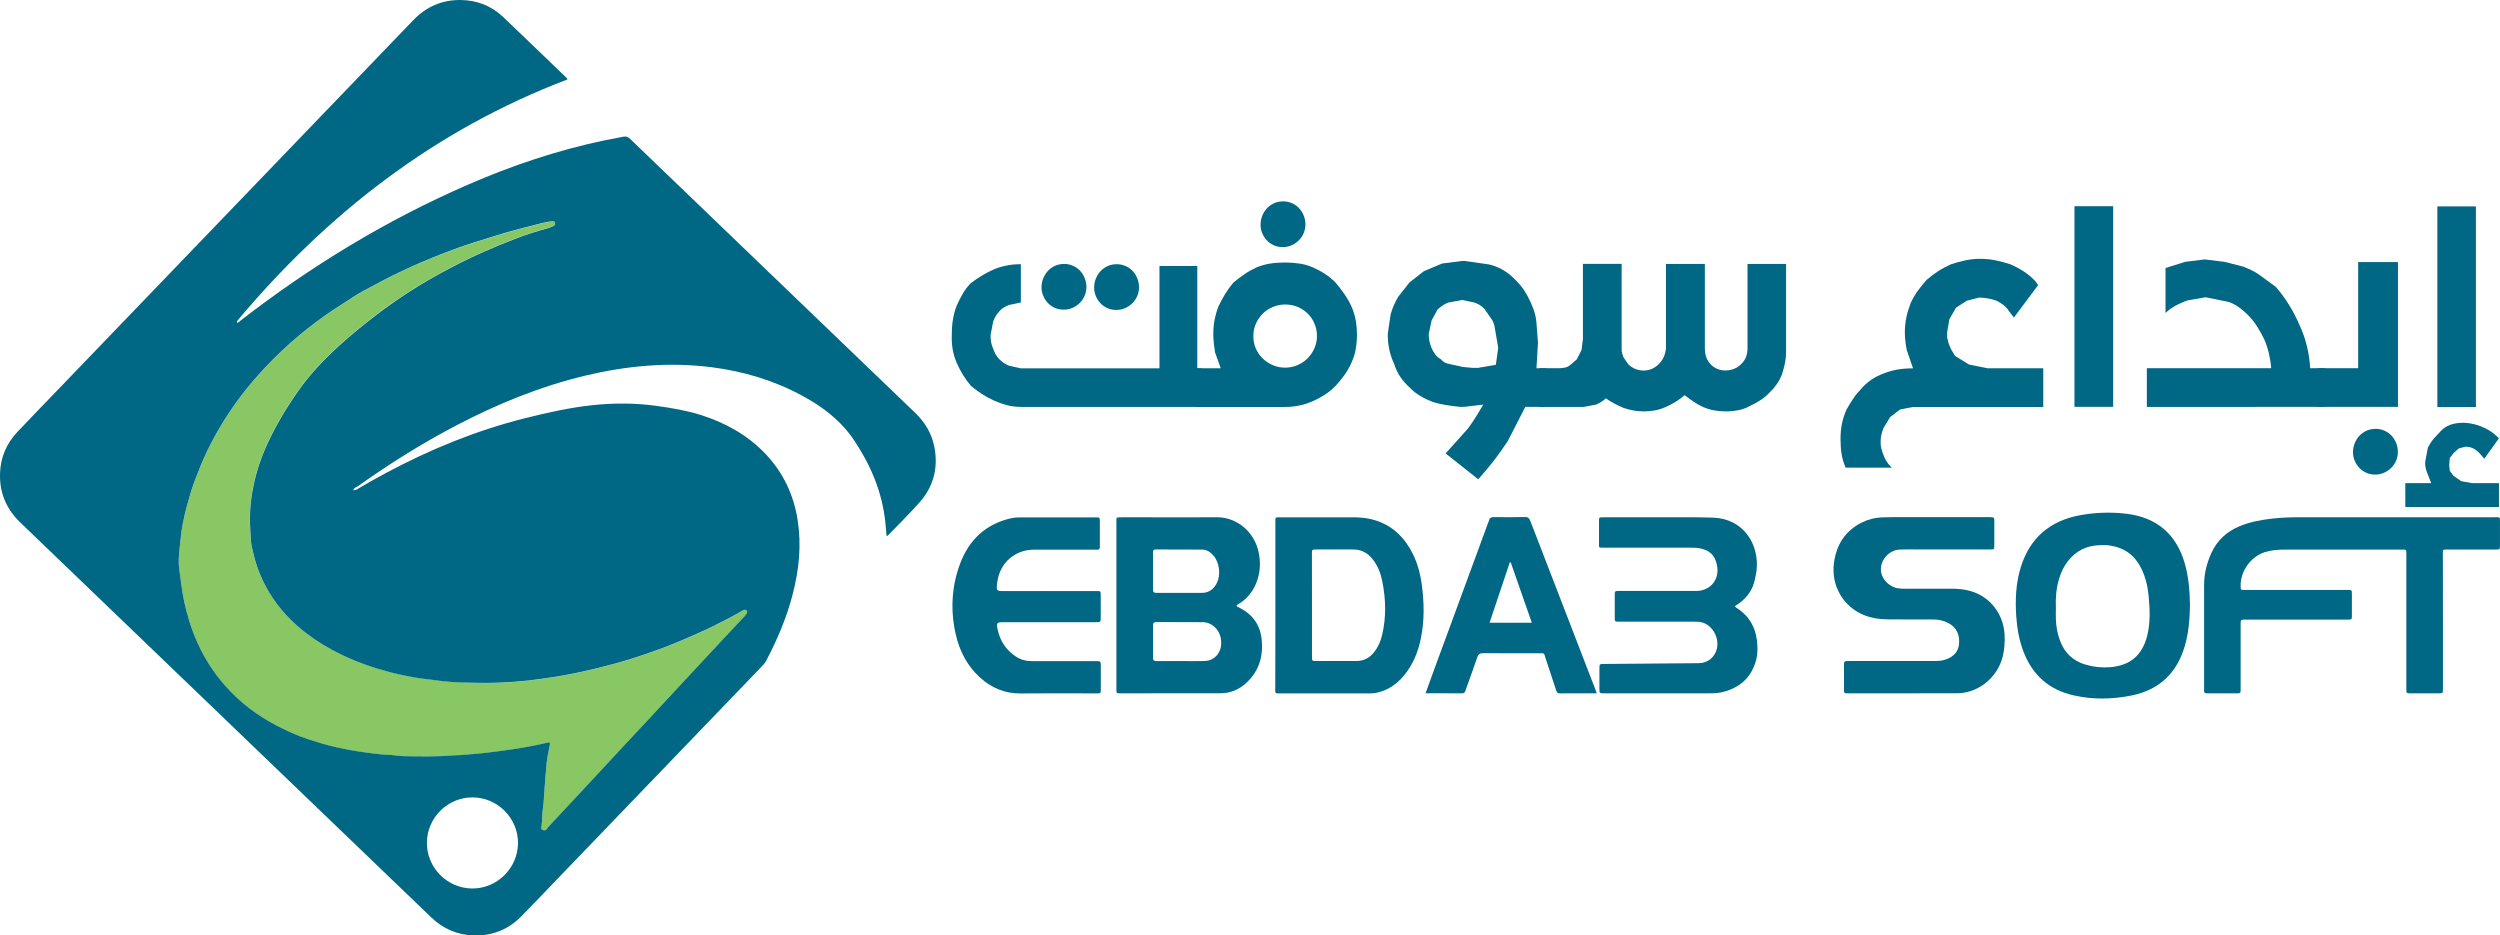
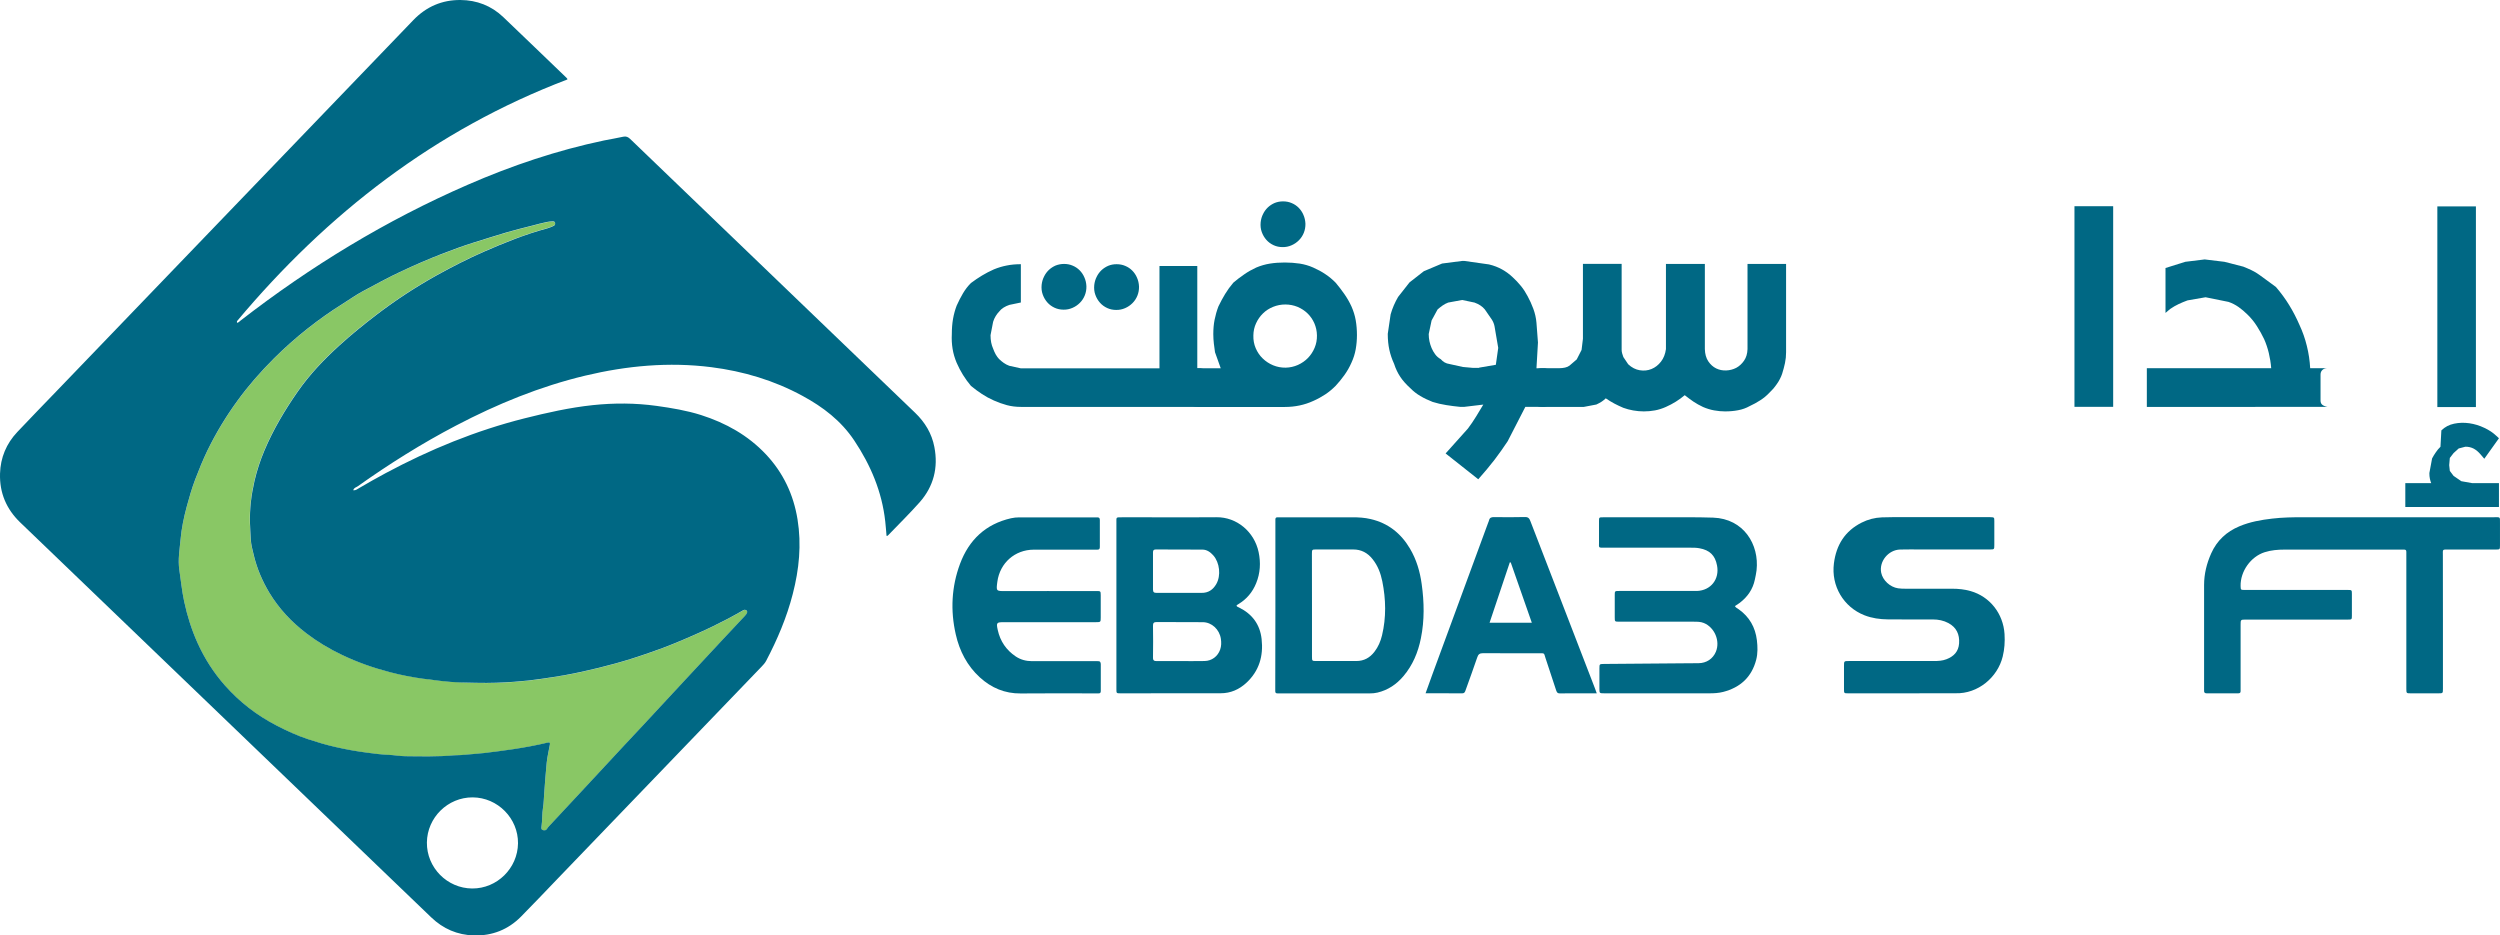
<svg xmlns="http://www.w3.org/2000/svg" xmlns:ns1="http://sodipodi.sourceforge.net/DTD/sodipodi-0.dtd" xmlns:ns2="http://www.inkscape.org/namespaces/inkscape" version="1.1" id="Layer_1" x="0px" y="0px" viewBox="0 0 3668.589 1372.74" xml:space="preserve" ns1:docname="logo.svg" width="3668.589" height="1372.74" ns2:version="0.92.4 (5da689c313, 2019-01-14)">
  <defs id="defs3841" />
  <ns1:namedview pagecolor="#ffffff" bordercolor="#666666" borderopacity="1" objecttolerance="10" gridtolerance="10" guidetolerance="10" ns2:pageopacity="0" ns2:pageshadow="2" ns2:window-width="1920" ns2:window-height="1001" id="namedview3839" showgrid="false" ns2:zoom="0.2410645" ns2:cx="1818.9579" ns2:cy="1180.7543" ns2:window-x="-9" ns2:window-y="-9" ns2:window-maximized="1" ns2:current-layer="Layer_1" />
  <style type="text/css" id="style3790">
	.st0{fill:#89C765;}
	.st1{fill:#006884;}
</style>
  <g id="g3796" transform="translate(-161.356,-989.897)">
    <g id="g3794">
      <path class="st0" d="m 860,1992.1 c 21.3,0.5 38.5,-0.3 55.7,-1.5 13.5,-0.9 27,-2.4 40.4,-4.4 11.1,-1.7 22.3,-3.2 33.3,-5.2 17.1,-3.1 34,-6.8 50.9,-11 16.1,-4 32,-8.3 47.8,-13.3 20.4,-6.5 40.6,-13.5 60.5,-21.5 19.7,-8 39.1,-16.5 58.2,-25.7 14.5,-7 28.8,-14.5 42.7,-22.5 2.4,-1.4 4.8,-3.3 7.5,-0.9 1.8,1.6 0.5,4.5 -2.4,7.6 -12,12.7 -23.9,25.4 -35.7,38.1 -18.7,20 -37.3,40.1 -56,60.2 -19.8,21.3 -39.6,42.7 -59.4,64 -8.8,9.5 -17.7,18.9 -26.6,28.4 -21,22.6 -41.9,45.1 -62.9,67.7 -15.5,16.6 -31,33.2 -46.5,49.9 -1.3,1.4 -2.6,2.8 -3.6,4.5 -1.4,2.4 -3.5,2.2 -5.6,1.8 -2.5,-0.4 -2.7,-2.6 -2.4,-4.5 1.4,-9.5 0.8,-19.1 2.3,-28.5 1.1,-6.7 1.2,-13.5 1.7,-20.3 1.2,-15.2 2.1,-30.5 3.7,-45.6 0.9,-8.8 3,-17.5 4.6,-26.3 0.4,-2.2 0.4,-4.1 -2.7,-3.4 -17.1,4.1 -34.4,7.3 -51.8,9.9 -13.9,2 -27.7,3.9 -41.6,5.5 -11.4,1.3 -22.8,1.9 -34.2,3 -3.4,0.3 -6.8,0.1 -10.2,0.4 -23.8,2.1 -47.6,1.6 -71.4,1.3 -8.7,-0.1 -17.3,-1.8 -26,-2.1 -10.2,-0.4 -20.3,-1.8 -30.3,-3.1 -15.6,-2 -31,-4.8 -46.3,-8.3 -13.7,-3.1 -27.1,-7.1 -40.4,-11.5 -15.9,-5.2 -31.2,-12.3 -46.1,-20 -29,-15 -54.4,-34.6 -76,-59.1 -16.2,-18.4 -29.4,-39 -39.6,-61.4 -9,-19.8 -15.4,-40.3 -20,-61.6 -3.3,-15.4 -4.8,-31 -7.1,-46.5 -2.2,-15 0.5,-29.6 1.8,-44.3 1.4,-16.3 4.8,-32.3 9,-48.1 3.6,-13.5 7.5,-26.9 12.5,-40.1 5.4,-14.3 11.2,-28.4 17.8,-42.2 12.5,-25.7 27.2,-50 44,-73.1 16.1,-22.2 34.2,-42.8 53.6,-62.2 31.1,-31 65.4,-58.1 102.7,-81.4 9,-5.6 17.7,-11.9 27,-16.9 19.3,-10.3 38.4,-20.9 58.3,-30.1 19.1,-8.9 38.3,-17.3 57.9,-24.8 15.8,-6.1 31.7,-12 48,-17.1 16.2,-5 32.3,-10.2 48.6,-15 12.2,-3.6 24.6,-6.5 36.9,-9.7 7,-1.8 13.9,-3.8 21,-5.2 2.7,-0.6 5.5,-0.8 8.2,-1 1.8,-0.1 3.6,0.1 4.1,2.1 0.6,2.3 -1,3.5 -2.9,4.3 -2.9,1.2 -5.9,2.6 -8.9,3.4 -31.8,8.5 -62.2,20.8 -92.4,34 -23.7,10.4 -46.7,22.1 -69.4,34.7 -30.7,17.1 -60,36.2 -87.9,57.5 -18.9,14.4 -37.4,29.4 -55,45.4 -22.7,20.6 -43.8,42.7 -61.4,68 -18.9,27.1 -35.7,55.4 -48.6,85.8 -6.2,14.6 -11.2,29.8 -14.8,45.3 -4.7,20.3 -7.2,40.9 -6.6,61.8 0.2,7.9 0.8,15.7 1.2,23.5 0.3,7.9 2.5,15.5 4.3,23.1 4.6,19.5 12.4,37.9 22.7,55.1 14.2,23.6 32.7,43.3 54.6,60 16.2,12.4 33.7,22.8 52.2,31.6 22.7,10.9 46.2,19.1 70.5,25.4 16,4.2 32.2,7.4 48.6,9.6 18.1,2.4 36.1,4.8 54.4,5.5 9.3,0.8 18.4,0.7 23.5,1 z" id="path3792" ns2:connector-curvature="0" style="fill:#89c765" />
    </g>
  </g>
  <g id="g3834" transform="translate(-161.356,-989.897)">
    <path class="st1" d="m 3746.2,1901.9 c 0,32.9 0,65.8 0,98.7 0,6.6 -0.1,6.7 -6.5,6.7 -13.6,0 -27.2,0.1 -40.8,0 -6.2,0 -6.3,-0.1 -6.4,-6.2 -0.1,-17.1 0,-34.3 0,-51.4 0,-47.8 0,-95.7 0,-143.5 0,-2.2 -0.1,-4.4 0,-6.5 0.1,-2.4 -1.1,-3.4 -3.4,-3.3 -1.4,0.1 -2.7,0 -4.1,0 -57.1,0 -114.2,0 -171.3,0 -9.8,0 -19.6,0.8 -29,3.8 -20.6,6.5 -35.9,28.2 -35.4,49.7 0.2,5.6 0.2,5.7 6,5.7 25.8,0 51.6,0 77.5,0 24.5,0 48.9,0 73.4,0 6.3,0 6.4,0.1 6.4,6.1 0.1,10.6 0.1,21.2 0,31.8 0,5.5 -0.2,5.6 -6.1,5.6 -32.3,0 -64.7,0 -97,0 -17.4,0 -34.8,0 -52.2,0 -8,0 -8,0 -8,7.8 0,30.4 0,60.9 0,91.3 0,1.9 -0.1,3.8 0,5.7 0.1,2.4 -1,3.4 -3.4,3.4 -15.5,0 -31,0 -46.5,0 -2.8,0 -3.9,-1.3 -3.7,-4 0.1,-1.4 0,-2.7 0,-4.1 0,-50.3 0,-100.6 0,-150.9 0,-16.3 3.9,-31.8 10.5,-46.5 8.4,-18.7 22.4,-31.7 41.3,-39.6 15.4,-6.5 31.7,-9.4 48.2,-11.3 15.2,-1.8 30.4,-2 45.6,-2 93.2,0 186.5,0 279.7,0 9.7,0 8.9,-1 8.9,8.6 0,10.9 0.1,21.7 0,32.6 0,6.1 -0.1,6.2 -6.4,6.2 -22.6,0 -45.1,0 -67.7,0 -11.2,0 -9.7,-1 -9.7,9.3 0,32.2 0.1,64.2 0.1,96.3 z" id="path3798" ns2:connector-curvature="0" style="fill:#006884" />
    <path class="st1" d="m 1975.8,1878.8 c 0.8,1.5 2.4,1.9 3.8,2.6 19.3,9.5 30.7,24.8 33.1,46.2 2.8,24.9 -3.6,46.9 -22.4,64.3 -10.6,9.8 -23.1,15.3 -37.6,15.3 -49.2,0.1 -98.4,0.1 -147.6,0.1 -5.4,0 -5.5,-0.2 -5.5,-6.1 -0.1,-13.6 0,-27.2 0,-40.8 0,-66.8 0,-133.7 0,-200.5 0,-0.8 0,-1.6 0,-2.4 0.1,-9.1 -1.2,-8.4 8.1,-8.5 13.9,0 27.7,0 41.6,0 32.3,0 64.7,0.3 97,-0.1 29.9,-0.4 55.7,21.3 62,51.2 3.3,15.5 2.4,30.9 -3.6,45.6 -5.2,12.9 -13.8,23.3 -25.9,30.6 -1.1,0.7 -2.3,1.2 -3,2.5 z m -83.9,-18.9 c 10.8,0 21.7,-0.1 32.5,0 10,0.2 17,-4.6 21.8,-13 7.1,-12.3 5,-31.4 -4.4,-42 -4.3,-4.8 -9.4,-8.5 -16,-8.5 -22.8,-0.2 -45.6,-0.1 -68.3,-0.2 -3.1,0 -4.2,1.1 -4.2,4.2 0.1,18.2 0.1,36.3 0,54.5 0,4.1 1.6,5 5.3,5 11,-0.1 22.2,0 33.3,0 z m 2.1,100.1 v 0 c 11.7,0 23.4,0.1 35,-0.1 10.6,-0.2 19.2,-6.7 22.8,-16.6 1.9,-5.3 1.9,-10.7 1.1,-16.1 -2.1,-13.7 -13.4,-24.2 -26.5,-24.3 -22.5,-0.2 -45.1,0 -67.6,-0.2 -4.3,0 -5.6,1.4 -5.5,5.6 0.2,15.5 0.3,31 0,46.4 -0.1,4.7 1.9,5.3 5.7,5.3 11.6,-0.1 23.3,0 35,0 z" id="path3800" ns2:connector-curvature="0" style="fill:#006884" />
    <path class="st1" d="m 2955.4,2007.3 c -26.9,0 -53.8,0 -80.7,0 -7.8,0 -7.4,0.4 -7.4,-7.7 0,-10.9 0,-21.7 0,-32.6 0,-7 0.1,-7.1 7.2,-7.1 41.6,0 83.2,0 124.7,0 6.3,0 12.5,-0.3 18.4,-2.6 10.8,-4.1 17.8,-11.3 18.6,-23.3 0.9,-13.1 -3.8,-23.4 -15.7,-29.8 -7.1,-3.8 -14.8,-5.3 -22.8,-5.3 -22,0 -44,0.1 -66,-0.1 -11.7,-0.1 -23.3,-1.7 -34.3,-6 -30.9,-12.1 -49.1,-43.2 -44.9,-76.1 3.4,-27 16.1,-47.5 40.7,-59.9 9.3,-4.7 19.3,-7.3 29.7,-7.7 10.3,-0.4 20.6,-0.3 31,-0.3 41.3,0 82.6,0 123.9,0 1.4,0 2.7,0 4.1,0 5.9,0.2 6,0.2 6,5.8 0.1,11.7 0.1,23.4 0,35.1 0,6.5 -0.1,6.5 -6.9,6.5 -33.7,0 -67.4,0 -101.1,0 -10.1,0 -20.1,-0.2 -30.2,0.1 -17.4,0.5 -31.1,17.5 -27.8,34 2.2,11.1 13,21.2 24.8,22.9 3.5,0.5 7,0.6 10.6,0.6 22.8,0 45.7,0 68.5,0 9.3,0 18.5,0.9 27.4,3.5 28.2,8.1 47.8,33 49.7,63 0.7,11.2 0,22.2 -2.7,33.1 -7.5,30.6 -36.4,54.8 -69.1,53.8 -0.5,0 -1.1,0 -1.6,0 -24.7,0.1 -49.4,0.1 -74.1,0.1 z" id="path3802" ns2:connector-curvature="0" style="fill:#006884" />
-     <path class="st1" d="m 3375,1878.7 c -0.4,19.9 -1.9,39.6 -7.5,58.8 -11.5,40 -37.4,64.7 -78.3,73 -28.3,5.7 -56.7,6.2 -84.9,-0.2 -36,-8.1 -60.3,-29.6 -73.5,-63.9 -6.4,-16.6 -9.5,-34 -10.7,-51.7 -1.7,-24.8 -0.7,-49.4 6.9,-73.4 13.5,-42.4 42.7,-67 85.9,-75.2 23.1,-4.3 46.4,-5.1 69.8,-2.2 43.6,5.5 72.4,30.1 84.6,72.5 5.9,20.5 7.4,41.4 7.7,62.3 z m -196.8,3.7 c 0,5.4 -0.2,10.9 0,16.3 0.5,10.9 2.3,21.6 6.3,31.8 6.7,17.7 19,29.4 37.3,34.7 11.6,3.4 23.4,4.7 35.4,3.8 30,-2.3 47.9,-17.4 55.1,-46.5 4.8,-19.3 3.8,-38.8 2,-58.3 -1.3,-13.8 -4.5,-27.3 -10.6,-39.9 -9.2,-18.9 -24.1,-30.3 -44.9,-33.7 -5.9,-1 -11.9,-0.9 -17.9,-0.6 -18.1,0.8 -32.9,8.3 -44.3,22.4 -6.4,7.9 -10.7,16.9 -13.6,26.7 -4.3,14 -5.4,28.6 -4.8,43.3 z" id="path3804" ns2:connector-curvature="0" style="fill:#006884" />
    <path class="st1" d="m 2032.9,1878.3 c 0,-40 0,-79.9 0,-119.9 0,-2.2 0,-4.3 0,-6.5 0,-2 1.1,-2.9 3,-2.9 1.6,0 3.3,0 4.9,0 35.1,0 70.1,0 105.2,0 9,0 17.9,0.5 26.7,2.6 25.6,5.9 44.4,20.9 57.6,43.2 9.6,16.1 14.8,33.9 17.3,52.3 3.7,26.5 4.2,53.1 -1.2,79.5 -4.1,20.5 -12,39.5 -25.7,55.6 -10.1,11.9 -22.5,20.3 -37.9,24 -3.7,0.9 -7.5,1.2 -11.3,1.2 -43.8,0 -87.5,0 -131.3,0 -1.4,0 -2.7,-0.1 -4.1,0 -2.4,0.1 -3.5,-1 -3.4,-3.4 0.1,-1.9 0,-3.8 0,-5.7 0.2,-40.1 0.2,-80.1 0.2,-120 z m 53.7,-1 c 0,25.3 0,50.6 0,75.8 0,6.7 0.1,6.8 6.4,6.8 19.6,0 39.1,0 58.7,0 11.2,0 19.8,-4.8 26.5,-13.5 5.6,-7.2 9.1,-15.4 11.2,-24.2 6.3,-26.3 5.7,-52.8 0.4,-79.2 -2.4,-11.9 -6.6,-23 -14.2,-32.5 -7.3,-9.3 -16.7,-14.4 -28.8,-14.3 -17.9,0.1 -35.9,0 -53.8,0 -6.4,0 -6.5,0.1 -6.5,6.8 0.1,24.8 0.1,49.6 0.1,74.3 z" id="path3806" ns2:connector-curvature="0" style="fill:#006884" />
    <path class="st1" d="m 2707.2,1879.3 c 1.6,2.7 3.8,3.3 5.5,4.6 15.8,11.2 24.5,26.5 26.8,45.6 1.1,9.5 1.4,19.1 -1,28.4 -6.6,25.6 -23.4,40.9 -48.7,47.4 -6.4,1.6 -12.9,2 -19.4,2 -51.6,0 -103.3,0 -154.9,0 -7.1,0 -7.1,-0.1 -7.1,-7.1 0,-9.8 -0.1,-19.6 0,-29.4 0,-6.5 0.1,-6.5 6.8,-6.6 41,-0.3 82.1,-0.7 123.1,-1 5.2,0 10.3,-0.1 15.5,-0.1 11.6,-0.1 21.1,-6.3 25.5,-16.8 6.6,-15.8 -1.9,-35.8 -17.7,-42.2 -4.7,-1.9 -9.6,-1.9 -14.4,-1.9 -35.1,0 -70.1,0 -105.2,0 -1.6,0 -3.3,0 -4.9,0 -6.1,-0.1 -6.2,-0.1 -6.2,-6.4 -0.1,-10.9 -0.1,-21.7 0,-32.6 0,-6 0.1,-6.1 6.5,-6.1 35.3,0 70.7,0 106,0 2.7,0 5.4,0.1 8.2,0 20.3,-0.8 33.3,-17.3 29.4,-37.4 -2.8,-14.9 -10.8,-22.6 -26,-25.3 -4.3,-0.8 -8.6,-0.8 -13,-0.8 -41.3,0 -82.6,0 -123.9,0 -1.1,0 -2.2,0 -3.3,0 -7.9,0.1 -7.1,-0.1 -7,-7.1 0,-10.6 0,-21.2 0,-31.8 0,-5.6 0.1,-5.7 6,-5.7 27.7,0 55.4,-0.1 83.2,0 26.1,0.1 52.2,-0.4 78.3,0.5 44.8,1.6 67.9,39.4 63.7,77.3 -0.5,4.6 -1.6,9.1 -2.5,13.6 -3,14.5 -11,25.8 -22.8,34.6 -2.1,1.3 -4.1,2.7 -6.5,4.3 z" id="path3808" ns2:connector-curvature="0" style="fill:#006884" />
    <path class="st1" d="m 1700.1,1857.2 c 23.4,0 46.8,0 70.1,0 6.3,0 6.3,0.1 6.4,6.2 0.1,10.9 0,21.7 0,32.6 0,6.8 -0.1,6.9 -7.3,6.9 -44.9,0 -89.7,0 -134.6,0 -10.9,0 -11.6,0.6 -9.2,11.5 3.6,16.4 12.4,29.4 26.4,38.8 7.2,4.8 15.2,6.9 23.9,6.9 30.2,-0.1 60.4,0 90.5,0 1.9,0 3.8,0.1 5.7,0 3.6,-0.3 4.7,1.4 4.7,4.8 -0.1,9 0,17.9 0,26.9 0,4.1 -0.1,8.2 0,12.2 0,2.4 -1,3.5 -3.4,3.4 -1.9,0 -3.8,0 -5.7,0 -36.2,0 -72.3,-0.3 -108.5,0.1 -23.3,0.2 -43,-8.2 -59.9,-23.6 -18.6,-17 -29.8,-38.7 -35.3,-63 -8,-35 -6.3,-69.8 6.2,-103.5 13.1,-35.2 37.6,-58.5 74.9,-67 4,-0.9 8,-1.3 12.1,-1.3 36.7,0 73.4,0 110.1,0 1.4,0 2.7,0.1 4.1,0 2.6,-0.1 4,0.8 4,3.7 -0.1,13.3 -0.1,26.6 0,40 0,2.9 -1.3,3.8 -4,3.7 -3,-0.1 -6,0 -9,0 -28,0 -56,-0.1 -84,0 -27.7,0.1 -49.7,19.5 -53.4,47.1 -1.8,13.7 -1.8,13.7 11.6,13.7 21.2,-0.1 42.4,-0.1 63.6,-0.1 z" id="path3810" ns2:connector-curvature="0" style="fill:#006884" />
    <path class="st1" d="m 2504.5,2007.3 c -18.9,0 -36.5,-0.1 -54.1,0.1 -4.2,0.1 -4.8,-2.5 -5.8,-5.4 -5.1,-15.5 -10.1,-31 -15.3,-46.4 -2.5,-7.5 -0.8,-7.1 -9.3,-7.1 -27.4,0 -54.9,0.1 -82.3,-0.1 -5,0 -7.1,1.6 -8.6,6.2 -5.4,15.9 -11.2,31.7 -16.9,47.6 -0.9,2.6 -1.5,5.1 -5.2,5.1 -17.6,-0.1 -35.2,-0.1 -53.7,-0.1 3.6,-10 6.9,-19.1 10.2,-28.3 27.2,-73.9 54.3,-147.7 81.5,-221.6 0.5,-1.3 1.1,-2.5 1.4,-3.8 0.9,-3.9 3.3,-4.8 7.1,-4.8 15.2,0.2 30.4,0.3 45.6,-0.1 4.9,-0.1 6.5,2 8,6 13.1,34.2 26.4,68.4 39.6,102.5 18.4,47.6 36.8,95.2 55.1,142.8 0.7,2.2 1.5,4.2 2.7,7.4 z m -95.3,-103.6 c -10.4,-29.9 -20.7,-59.1 -30.9,-88.4 -0.5,-0.1 -1,-0.1 -1.4,-0.2 -9.8,29.3 -19.7,58.7 -29.7,88.6 21.1,0 40.9,0 62,0 z" id="path3812" ns2:connector-curvature="0" style="fill:#006884" />
    <g id="g3832">
      <path class="st1" d="m 1930,1530.3 c -4,0 -6.9,0.8 -8.7,2.5 -1.8,1.6 -2.6,3.9 -2.6,6.8 v 38.1 c 0,3 0.9,5.2 2.6,6.6 1.8,1.3 4.7,2.2 8.7,2.7 h -270.6 c -7.4,0 -14.3,-0.9 -20.6,-2.6 -6.3,-1.7 -12.7,-4 -19,-6.8 -6.3,-2.8 -12.2,-6 -17.5,-9.5 -5.4,-3.5 -10.7,-7.5 -16.1,-11.9 -8.6,-10.2 -15.6,-21.5 -21,-33.9 -2.9,-6.9 -4.9,-13.8 -6,-20.7 -1.1,-6.9 -1.5,-14 -1.1,-21.3 0,-8.3 0.6,-15.8 1.8,-22.6 1.2,-6.8 3,-13.3 5.3,-19.3 2.8,-6.3 5.9,-12.3 9.3,-18.1 3.4,-5.7 7.3,-10.8 11.7,-15.1 5.4,-4 10.7,-7.7 16.1,-10.9 5.4,-3.3 11.2,-6.3 17.5,-9.1 6.3,-2.6 12.7,-4.5 19,-5.7 6.3,-1.3 13.2,-1.9 20.6,-1.9 v 56.2 l -16.8,3.5 c -3,1 -5.9,2.3 -8.6,4 -2.7,1.7 -4.9,3.7 -6.6,6 -1.7,1.7 -3.3,3.8 -4.9,6.4 -1.6,2.6 -2.9,5.4 -3.8,8.4 l -3.8,19.7 c 0,7.7 1.3,14.2 3.8,19.7 1,2.9 2.3,5.7 3.8,8.5 1.6,2.7 3.2,5 4.9,6.7 2.4,2.3 4.8,4.3 7.1,5.9 2.3,1.6 5,3 8,4.1 l 16.8,3.7 h 203.5 v -150.2 h 55.5 v 150.2 h 11.7 z m -207.2,-153.1 c 4.5,0 8.7,0.8 12.6,2.5 3.9,1.6 7.3,3.9 10.2,6.8 2.9,2.9 5.3,6.4 7,10.4 1.8,4 2.8,8.4 3,13.1 0.1,4.8 -0.7,9.2 -2.4,13.4 -1.7,4.2 -4.1,7.8 -7.2,10.9 -3.1,3.1 -6.7,5.6 -10.9,7.4 -4.1,1.8 -8.5,2.7 -13.1,2.6 -4.6,0 -9,-0.9 -13.1,-2.8 -4.1,-1.9 -7.7,-4.5 -10.6,-7.8 -2.9,-3.3 -5.2,-7.1 -6.8,-11.6 -1.6,-4.4 -2.1,-9.2 -1.6,-14.3 0.5,-4.3 1.6,-8.3 3.5,-12 1.8,-3.8 4.2,-7 7.1,-9.8 2.9,-2.7 6.3,-4.9 10,-6.5 3.9,-1.5 8,-2.3 12.3,-2.3 z m 77.2,0.4 c 4.5,0 8.7,0.8 12.6,2.5 3.9,1.6 7.3,3.9 10.2,6.8 2.9,2.9 5.3,6.4 7,10.4 1.8,4 2.8,8.4 3,13.1 0.1,4.7 -0.7,9.2 -2.4,13.4 -1.7,4.2 -4.1,7.8 -7.2,10.9 -3.1,3.1 -6.7,5.6 -10.9,7.4 -4.1,1.8 -8.5,2.7 -13.1,2.6 -4.6,0 -9,-0.9 -13.1,-2.8 -4.1,-1.9 -7.7,-4.5 -10.6,-7.8 -2.9,-3.3 -5.2,-7.1 -6.8,-11.6 -1.6,-4.4 -2.1,-9.2 -1.6,-14.3 0.5,-4.3 1.6,-8.3 3.5,-12 1.8,-3.8 4.2,-7 7.1,-9.8 2.9,-2.7 6.3,-4.9 10,-6.5 3.9,-1.6 7.9,-2.3 12.3,-2.3 z" id="path3814" ns2:connector-curvature="0" style="fill:#006884" />
      <path class="st1" d="m 1918.6,1586.9 c -3.9,0 -6.8,-0.8 -8.6,-2.4 -1.8,-1.6 -2.7,-4.1 -2.7,-7.7 v -36.5 c 0,-6.7 3.8,-10 11.3,-10 h 34.1 l -8.4,-23.5 c -0.6,-4 -1.2,-8.3 -1.7,-12.8 -0.5,-4.5 -0.8,-9.1 -0.8,-13.7 0,-7.7 0.6,-14.7 1.9,-21.2 1.3,-6.4 3.1,-13 5.6,-19.5 3,-6.3 6.3,-12.4 9.8,-18.2 3.5,-5.8 7.5,-11.3 12.1,-16.7 5.2,-4.4 10.5,-8.5 16,-12.2 5.4,-3.8 11.3,-7.1 17.6,-10 6.6,-2.8 13.3,-4.7 20.2,-5.8 6.9,-1.1 14.1,-1.6 21.8,-1.6 7.7,0 14.9,0.6 21.8,1.6 6.9,1.1 13.5,3 19.8,5.8 6.6,2.9 12.5,6.1 17.8,9.7 5.3,3.5 10.4,7.7 15.2,12.6 4.5,5.4 8.8,10.9 12.8,16.7 4,5.8 7.5,11.8 10.4,18.2 2.9,6.6 5,13.3 6.2,20.2 1.2,6.9 1.8,14.1 1.8,21.8 0,6.9 -0.6,13.8 -1.8,20.6 -1.2,6.8 -3.3,13.4 -6.2,19.7 -2.9,6.6 -6.4,12.7 -10.4,18.3 -4,5.6 -8.3,10.8 -12.8,15.7 -4.9,4.9 -9.9,9.1 -15.2,12.6 -5.3,3.5 -11.2,6.8 -17.8,9.7 -12.7,5.8 -26.5,8.8 -41.6,8.8 h -128.2 z m 128.9,-150.2 c -6.3,0 -12.3,1.2 -18,3.5 -5.7,2.3 -10.6,5.5 -14.8,9.6 -4.2,4.1 -7.6,8.9 -10.1,14.4 -2.6,5.5 -3.9,11.5 -4,17.8 -0.2,6.7 0.9,13 3.4,18.8 2.5,5.8 5.9,10.9 10.3,15.1 4.4,4.3 9.5,7.6 15.2,10 5.8,2.4 12,3.6 18.5,3.5 6.3,-0.1 12.3,-1.5 18,-4 5.7,-2.6 10.6,-6 14.7,-10.2 4.1,-4.3 7.4,-9.2 9.8,-15 2.4,-5.7 3.5,-11.7 3.4,-18.1 -0.1,-6.3 -1.4,-12.3 -3.8,-17.8 -2.4,-5.5 -5.7,-10.3 -9.9,-14.4 -4.2,-4.1 -9.1,-7.3 -14.7,-9.7 -5.7,-2.3 -11.7,-3.5 -18,-3.5 z m -3.3,-151.3 c 4.5,0 8.7,0.8 12.6,2.5 3.9,1.6 7.3,3.9 10.2,6.8 2.9,2.9 5.3,6.4 7,10.4 1.8,4 2.8,8.4 3,13.1 0.1,4.7 -0.7,9.2 -2.4,13.4 -1.7,4.2 -4.1,7.8 -7.2,10.9 -3.1,3.1 -6.7,5.6 -10.9,7.4 -4.1,1.8 -8.5,2.7 -13.1,2.6 -4.6,0 -9,-0.9 -13.1,-2.8 -4.1,-1.9 -7.7,-4.5 -10.6,-7.8 -2.9,-3.3 -5.2,-7.1 -6.8,-11.6 -1.6,-4.4 -2.1,-9.2 -1.6,-14.3 0.5,-4.3 1.6,-8.3 3.5,-12 1.8,-3.8 4.2,-7 7.1,-9.8 2.9,-2.7 6.3,-4.9 10,-6.5 3.8,-1.5 7.9,-2.3 12.3,-2.3 z" id="path3816" ns2:connector-curvature="0" style="fill:#006884" />
      <path class="st1" d="m 2282.7,1655.3 32.7,-36.5 c 4.3,-5.7 8.3,-11.6 12.1,-17.8 3.8,-6.2 7.3,-12 10.5,-17.4 l -27.7,3.3 h -6.6 c -6.6,-0.6 -13.3,-1.5 -20.2,-2.6 -6.9,-1.1 -13.5,-2.6 -19.8,-4.6 -6.6,-2.6 -12.6,-5.4 -18.1,-8.7 -5.5,-3.2 -10.3,-7 -14.6,-11.4 -6,-5.4 -10.9,-10.9 -14.7,-16.5 -3.8,-5.7 -6.9,-12.1 -9.2,-19.3 -3.2,-6.9 -5.5,-13.8 -7,-20.7 -1.5,-6.9 -2.3,-14.6 -2.3,-23.3 l 4.2,-28.6 c 1.3,-4.6 2.9,-9 4.7,-13.2 1.8,-4.2 3.9,-8.3 6.2,-12.3 l 16.8,-21.4 21,-16.4 26.8,-11.3 29.4,-3.8 h 3.3 l 36.1,5.1 c 7.2,1.7 13.6,4.2 19.3,7.4 5.7,3.2 10.9,7 15.5,11.4 4.3,3.9 8.2,8.1 12,12.7 3.8,4.6 7,9.6 9.9,15.1 3.2,5.8 6,12 8.4,18.5 2.4,6.5 4,13.4 4.6,20.5 l 2.2,29 -2.2,37.8 h 18.1 c -3.4,0 -6,0.9 -7.8,2.8 -1.8,1.9 -2.7,4.3 -2.7,7.2 v 36.9 c 0,2.8 0.6,5 1.8,6.5 1.2,1.5 3.4,2.6 6.6,3.2 h -32.3 l -25.9,50.4 c -6,9.1 -12.5,18.3 -19.5,27.5 -7.1,9.2 -15,18.6 -23.7,28.4 z m 49.1,-125.9 24.6,-4.2 3.5,-24.8 -3.5,-20.4 c -0.6,-3.9 -1.2,-7.6 -1.9,-11.2 -0.7,-3.6 -2,-6.8 -3.9,-9.8 l -10.4,-15.1 c -3.6,-4.4 -8.7,-7.7 -15.1,-10 l -18.1,-3.8 -20.6,3.8 c -3.2,1.2 -5.9,2.7 -8.3,4.4 -2.4,1.7 -4.8,3.6 -7.2,5.7 l -8.8,16.2 -4.2,19.9 c 0,3.8 0.4,7.3 1.1,10.7 0.7,3.3 1.8,6.6 3.1,9.8 1.3,3.2 3.1,6.2 5.2,9.1 2.1,2.9 4.9,5.4 8.3,7.3 1.7,2 3.6,3.5 5.6,4.7 2,1.2 4.6,2 7.8,2.5 l 19,4.2 14.6,1.3 h 9.2 z" id="path3818" ns2:connector-curvature="0" style="fill:#006884" />
      <path class="st1" d="m 2757.9,1566.1 c -4,4.3 -8.5,8 -13.5,11.2 -5,3.2 -10.2,6.1 -15.5,8.5 -5.2,2.9 -10.9,5 -17.1,6.1 -6.1,1.2 -12.5,1.7 -19.1,1.7 -5.1,0 -10.4,-0.5 -16,-1.5 -5.5,-1 -11,-2.7 -16.3,-5 -5.2,-2.4 -9.9,-5.1 -14.1,-7.9 -4.2,-2.9 -8.4,-6 -12.7,-9.4 -4,3.4 -8.3,6.5 -12.9,9.4 -4.6,2.9 -9.5,5.5 -14.9,7.9 -5.2,2.3 -10.5,4 -15.8,5 -5.3,1 -10.8,1.5 -16.5,1.5 -5.2,0 -10.4,-0.5 -15.5,-1.4 -5.1,-0.9 -10,-2.2 -14.6,-3.9 -4.6,-2 -9,-4 -13.1,-6.2 -4.1,-2.2 -8.3,-4.7 -12.6,-7.7 -1.7,1.7 -3.7,3.3 -5.9,4.8 -2.3,1.5 -4.9,2.9 -7.9,4.3 l -18.4,3.5 h -61.7 c -3.4,0 -6,-0.8 -7.8,-2.5 -1.8,-1.6 -2.6,-3.9 -2.6,-6.8 v -36.9 c 0,-7.1 3.5,-10.6 10.4,-10.6 h 25.5 c 3,0 5.9,-0.3 8.6,-0.9 2.7,-0.6 4.9,-1.6 6.6,-2.9 l 10.6,-9.1 7.1,-13.9 2,-16.4 v -109.9 h 56.8 v 126.3 c 0,1.7 0.3,3.4 0.8,5.2 0.5,1.8 1.1,3.5 1.7,5.2 l 7.1,10.6 c 5.2,4.9 10.9,7.8 17,8.8 6.1,1 11.8,0.4 17.2,-1.8 5.4,-2.2 10,-5.8 13.9,-10.8 3.9,-5 6.3,-11.1 7.3,-18.4 v -125 h 57.1 v 125 c 0.2,7.3 1.9,13.3 5.1,18 3.2,4.7 7,8.1 11.5,10.3 4.5,2.2 9.4,3.2 14.7,3 5.3,-0.2 10.2,-1.5 14.7,-3.8 4.5,-2.4 8.3,-5.9 11.5,-10.5 3.2,-4.6 4.9,-10.3 5.1,-17 v -125 h 56.6 v 110.4 19.2 c 0,5.4 -0.5,10.6 -1.6,15.8 -1.1,5.2 -2.5,10.4 -4.2,15.8 -0.9,2.6 -1.9,5.1 -3.3,7.7 -1.3,2.6 -2.8,5 -4.5,7.4 -1.6,2.4 -3.4,4.6 -5.2,6.8 -2,2 -3.8,3.9 -5.6,5.8 z" id="path3820" ns2:connector-curvature="0" style="fill:#006884" />
-       <path class="st1" d="m 2949.7,1590.7 -14.8,11.3 -9.7,16.1 c -1.2,3.2 -2.2,6.4 -3,9.6 -0.8,3.2 -1.2,7 -1.2,11.4 0,3.2 0.4,6.2 1.2,9.2 0.8,3 1.8,6.1 3,9.2 1.1,3.2 2.6,6.2 4.4,9.1 1.8,2.9 3.6,5.2 5.3,6.9 l 2.6,2.7 h -67.7 c -2.9,-6.4 -4.9,-13.1 -6,-19.9 -1.1,-6.8 -1.6,-14.2 -1.6,-22.3 0,-7.4 0.6,-14.6 1.9,-21.4 1.3,-6.9 3.6,-14.2 7,-22 3.2,-5.5 6.5,-10.8 9.9,-16 3.4,-5.2 7.4,-9.9 11.8,-14.3 8.5,-10.2 19.8,-17.8 33.8,-22.8 6,-2.3 12.3,-4.1 19.2,-5.3 6.8,-1.2 14.4,-1.8 22.8,-1.8 l -9.1,-26.5 c -0.9,-4.3 -1.6,-8.6 -2.1,-13 -0.5,-4.4 -0.8,-9 -0.8,-13.6 0,-7.2 0.7,-14.2 2.1,-21.1 1.4,-6.9 3.5,-14 6.3,-21.3 2.9,-6.4 6.4,-12.4 10.4,-18 4,-5.5 8.4,-11 13.1,-16.3 5.4,-4.6 10.9,-8.8 16.7,-12.6 5.8,-3.8 12.3,-7.2 19.4,-10.4 6.9,-2.3 14,-4.2 21.1,-5.7 7.1,-1.5 14.1,-2.2 21.1,-2.2 7.8,0 15.4,0.7 22.8,2.2 7.4,1.5 14.6,3.4 21.5,5.7 7.3,3.2 13.9,6.7 19.9,10.6 6,3.9 11.5,8.5 16.6,13.7 l 4.6,6.4 -35.6,47.6 -7.1,-9.3 c -1.9,-3.2 -4.5,-6.1 -7.7,-8.7 -3.2,-2.6 -6.7,-4.8 -10.6,-6.7 -4,-1.5 -8.2,-2.6 -12.7,-3.4 -4.4,-0.8 -8.8,-1.2 -13,-1.2 l -18.1,4.6 -15.7,10.2 -9.7,16.8 -3.3,19 v 8 l 2.2,8.9 3.6,8.4 5.8,9.7 20.4,12.6 27.2,5.5 h 81.8 v 56.8 h -191.2 z" id="path3822" ns2:connector-curvature="0" style="fill:#006884" />
      <path class="st1" d="m 3262.3,1292.5 v 294.4 h -56.8 v -294.4 z" id="path3824" ns2:connector-curvature="0" style="fill:#006884" />
      <path class="st1" d="m 3311.7,1587 v -56.8 h 182.5 c -0.6,-7.7 -1.8,-15.1 -3.5,-22.2 -1.7,-7.1 -4,-14 -6.9,-20.5 -3,-6.3 -6.5,-12.6 -10.5,-18.9 -4,-6.3 -8.6,-12 -14,-17.2 -4,-4 -8.3,-7.6 -12.9,-10.9 -4.6,-3.2 -9.5,-5.8 -14.9,-7.6 l -33.6,-6.8 -26.5,4.6 c -4.6,1.7 -9,3.5 -13,5.4 -4.1,1.9 -8.2,4.3 -12.5,7.2 l -6.8,5.8 v -65.9 l 29,-9.1 28.5,-3.5 29,3.5 27.7,7.1 c 4.3,1.7 8.4,3.5 12.4,5.4 4,1.9 8,4.3 11.9,7.2 l 23.5,17.2 c 7.4,8.6 14,17.6 19.6,26.8 5.7,9.3 10.6,18.8 14.9,28.7 4.6,9.9 8.3,20.2 10.9,31 2.7,10.8 4.3,21.7 4.9,32.7 h 25.6 c -3.3,0 -5.8,0.8 -7.7,2.6 -1.8,1.7 -2.7,4 -2.7,6.8 v 38.1 c 0,2.8 0.9,4.9 2.7,6.3 1.8,1.4 4.4,2.4 7.7,3 z" id="path3826" ns2:connector-curvature="0" style="fill:#006884" />
-       <path class="st1" d="m 3621.8,1530.3 v -155.8 h 58.4 v 212.4 h -113 c -4.4,0 -7.8,-0.8 -10.2,-2.5 -2.4,-1.6 -3.6,-4 -3.6,-7.2 v -36.9 c 0,-3.4 1.2,-5.9 3.6,-7.6 2.4,-1.6 5.8,-2.5 10.2,-2.5 h 54.6 z m 25.5,88.9 c 4.5,0 8.7,0.8 12.6,2.5 3.9,1.6 7.3,3.9 10.2,6.8 2.9,2.9 5.3,6.4 7,10.4 1.8,4 2.8,8.4 3,13.1 0.1,4.7 -0.7,9.2 -2.4,13.4 -1.7,4.2 -4.1,7.8 -7.2,10.9 -3.1,3.1 -6.7,5.6 -10.9,7.4 -4.1,1.8 -8.5,2.7 -13.1,2.6 -4.6,0 -9,-0.9 -13.1,-2.8 -4.1,-1.9 -7.7,-4.5 -10.6,-7.8 -2.9,-3.3 -5.2,-7.1 -6.8,-11.6 -1.6,-4.4 -2.1,-9.2 -1.6,-14.3 0.5,-4.3 1.6,-8.3 3.5,-12 1.8,-3.8 4.2,-7 7.1,-9.8 2.9,-2.7 6.3,-4.9 10,-6.5 3.9,-1.5 7.9,-2.3 12.3,-2.3 z" id="path3828" ns2:connector-curvature="0" style="fill:#006884" />
-       <path class="st1" d="m 3743.9,1621.5 c 5.2,-5.1 11.5,-8.4 18.8,-9.9 7.3,-1.5 14.7,-1.7 22.3,-0.6 7.5,1.1 14.8,3.3 21.9,6.7 7.1,3.3 13,7.3 17.7,11.8 l 3.8,3.5 -21.5,30.1 -5.3,-6.2 c -3.2,-3.8 -6.5,-6.6 -10.1,-8.6 -3.6,-1.9 -7.7,-2.9 -12.3,-2.9 l -9.9,2.6 -7.5,6.8 -5.5,7.1 -0.9,10.6 0.9,8.4 5.5,7.3 11.3,7.8 16.2,2.9 h 39.1 v 35 H 3691 v -35 h 38 l -6.2,-15.9 c -0.7,-1.7 -1.4,-3.8 -1.9,-6.3 -0.6,-2.5 -0.8,-5.3 -0.8,-8.5 l 4,-21.5 c 1.7,-3.2 3.5,-6.2 5.5,-9 1.9,-2.9 4.2,-5.6 6.8,-8.1 z m 50.7,-34.3 V 1292.8 H 3738 v 294.4 z" id="path3830" ns2:connector-curvature="0" style="fill:#006884" />
+       <path class="st1" d="m 3743.9,1621.5 c 5.2,-5.1 11.5,-8.4 18.8,-9.9 7.3,-1.5 14.7,-1.7 22.3,-0.6 7.5,1.1 14.8,3.3 21.9,6.7 7.1,3.3 13,7.3 17.7,11.8 l 3.8,3.5 -21.5,30.1 -5.3,-6.2 c -3.2,-3.8 -6.5,-6.6 -10.1,-8.6 -3.6,-1.9 -7.7,-2.9 -12.3,-2.9 l -9.9,2.6 -7.5,6.8 -5.5,7.1 -0.9,10.6 0.9,8.4 5.5,7.3 11.3,7.8 16.2,2.9 h 39.1 v 35 H 3691 v -35 h 38 c -0.7,-1.7 -1.4,-3.8 -1.9,-6.3 -0.6,-2.5 -0.8,-5.3 -0.8,-8.5 l 4,-21.5 c 1.7,-3.2 3.5,-6.2 5.5,-9 1.9,-2.9 4.2,-5.6 6.8,-8.1 z m 50.7,-34.3 V 1292.8 H 3738 v 294.4 z" id="path3830" ns2:connector-curvature="0" style="fill:#006884" />
    </g>
  </g>
  <path class="st1" d="m 1371.144,656.003 c -3.8,-19.9 -13.8,-36.4 -28.3,-50.3 -40.6,-38.9 -81.1,-77.9 -121.6,-116.8 -98.9,-95 -197.7,-190 -296.5,-285 -3.1,-2.9 -5.9,-4.2 -10.1,-3.3 -9.3,2.1 -18.8,3.6 -28.2,5.5 -69,14.5 -135.5,36.9 -200,65 -119.7,52.1 -230.3,119.4 -333.4,199.3 -1.6,1.3 -3,3.1 -5.3,3.3 0,-0.8 0,-1.6 0,-2.4 132.5,-158.1 290.8,-280.9 484.9,-354.7 0,-1.4 -1,-2 -1.7,-2.8 -30.9,-29.6 -61.6,-59.4 -92.6,-88.9 -17.4,-16.5 -38.6,-24.7 -62.6,-24.9 -27.1,-0.2 -50.2,9.8 -69.1,29.4 -63.6,66.1 -127.2,132.3 -190.8,198.4 -111,115.4 -222,230.8 -332.9,346.2 -19.2,19.9 -38.5,39.8 -57.5,59.9 -16.1,17.1 -24.7,37.5 -25.4,61.1 -0.8,28.2 9.3,52 29.5,71.5 31.4,30.3 62.9,60.5 94.4,90.7 149.4,143.5 298.7,287.1 448.1,430.6 20.3,19.5 40.5,38.9 60.8,58.4 17.5,16.8 38.4,25.8 62.6,26.5 26.8,0.7 50.2,-8.5 69.1,-27.6 17.8,-18 35.2,-36.4 52.8,-54.7 100.1,-104 200.1,-208.1 300.2,-312.1 2.5,-2.6 5,-5.3 6.7,-8.5 16.5,-31.4 30.3,-63.8 39.1,-98.2 9.3,-36 13,-72.4 7,-109.4 -5.9,-36.5 -21,-68.5 -46.4,-95.5 -26.4,-28 -58.8,-46 -95,-57.6 -21.4,-6.8 -43.4,-10.4 -65.5,-13.5 -31.2,-4.3 -62.4,-4.4 -93.6,-1.1 -33.9,3.6 -67.2,11.1 -100.2,19.4 -71.4,18 -138.9,45.7 -203.7,80.4 -13.1,7 -26.1,14.4 -38.9,21.9 -2.5,1.5 -4.9,3.5 -8.4,3.3 v 0 c -0.1,-0.1 -0.2,-0.1 -0.2,-0.2 0.9,-3.7 4.3,-4.1 6.5,-5.7 46.2,-32.8 94.1,-62.9 144.4,-89.2 60.4,-31.6 123,-57.3 189.5,-73.2 60.9,-14.5 122.5,-20.3 185,-12.4 47.1,6 91.9,19.3 133.8,42.1 30.1,16.3 56.6,36.5 76,65.6 24.1,36.2 40.6,75.1 45.4,118.6 0.8,7.1 1.3,14.2 1.9,21.2 1.5,0.3 2,-0.5 2.6,-1.1 15.5,-16.1 31.5,-31.8 46.3,-48.5 20.1,-23 27.2,-50.3 21.3,-80.7 z M 692.944,1303.803 c -36.8,-0.2 -66.9,-30.7 -66.5,-67.5 0.4,-36.6 30.7,-66.4 67.2,-66.2 36.7,0.2 66.9,30.8 66.5,67.5 -0.5,36.6 -30.8,66.4 -67.2,66.2 z m -200.6,-568.4 c 0.1,-0.1 0.3,-0.2 0.4,-0.3 -0.1,0.2 -0.3,0.2 -0.4,0.3 z m 319.5,-403.6 c -2.9,1.2 -5.9,2.6 -8.9,3.4 -31.8,8.5 -62.2,20.8 -92.4,34 -23.7,10.4 -46.7,22.1 -69.4,34.7 -30.7,17.1 -60,36.2 -87.9,57.5 -18.9,14.4 -37.4,29.4 -55,45.4 -22.7,20.6 -43.8,42.7 -61.4,68 -18.9,27.1 -35.7,55.4 -48.6,85.8 -6.2,14.6 -11.2,29.8 -14.8,45.3 -4.7,20.3 -7.2,40.9 -6.6,61.8 0.2,7.9 0.8,15.7 1.2,23.5 0.3,7.9 2.5,15.5 4.3,23.1 4.6,19.5 12.4,37.9 22.7,55.1 14.2,23.6 32.7,43.3 54.6,60 16.2,12.4 33.7,22.8 52.2,31.6 22.7,10.9 46.2,19.1 70.5,25.4 16,4.2 32.2,7.4 48.6,9.6 18.1,2.4 36.1,4.8 54.4,5.5 9.1,0.3 18.3,0.3 23.3,0.5 21.3,0.5 38.5,-0.3 55.7,-1.5 13.5,-0.9 27,-2.4 40.4,-4.4 11.1,-1.7 22.3,-3.2 33.3,-5.2 17.1,-3.1 34,-6.8 50.9,-11 16.1,-4 32,-8.3 47.8,-13.3 20.4,-6.5 40.6,-13.5 60.5,-21.5 19.7,-8 39.1,-16.5 58.2,-25.7 14.5,-7 28.8,-14.5 42.7,-22.5 2.4,-1.4 4.8,-3.3 7.5,-0.9 1.8,1.6 0.5,4.5 -2.4,7.6 -12,12.7 -23.9,25.4 -35.7,38.1 -18.7,20 -37.3,40.1 -56,60.2 -19.8,21.3 -39.6,42.7 -59.4,64 -8.8,9.5 -17.7,18.9 -26.6,28.4 -21,22.6 -41.9,45.1 -62.9,67.7 -15.5,16.6 -31,33.2 -46.5,49.9 -1.3,1.4 -2.6,2.8 -3.6,4.5 -1.4,2.4 -3.5,2.2 -5.6,1.8 -2.5,-0.4 -2.7,-2.6 -2.4,-4.5 1.4,-9.5 0.8,-19.1 2.3,-28.5 1.1,-6.7 1.2,-13.5 1.7,-20.3 1.2,-15.2 2.1,-30.5 3.7,-45.6 0.9,-8.8 3,-17.5 4.6,-26.3 0.4,-2.2 0.4,-4.1 -2.7,-3.4 -17.1,4.1 -34.4,7.3 -51.8,9.9 -13.9,2 -27.7,3.9 -41.6,5.5 -11.4,1.3 -22.8,1.9 -34.2,3 -3.4,0.3 -6.8,0.1 -10.2,0.4 -23.8,2.1 -47.6,1.6 -71.4,1.3 -8.7,-0.1 -17.3,-1.8 -26,-2.1 -10.2,-0.4 -20.3,-1.8 -30.3,-3.1 -15.6,-2 -31,-4.8 -46.3,-8.3 -13.7,-3.1 -27.1,-7.1 -40.4,-11.5 -15.9,-5.2 -31.2,-12.3 -46.1,-20 -29,-15 -54.4,-34.6 -76,-59.1 -16.2,-18.4 -29.4,-39 -39.6,-61.4 -9,-19.8 -15.4,-40.3 -20,-61.6 -3.3,-15.4 -4.8,-31 -7.1,-46.5 -2.2,-15 0.5,-29.6 1.8,-44.3 1.4,-16.3 4.8,-32.3 9,-48.1 3.6,-13.5 7.5,-26.9 12.5,-40.1 5.4,-14.3 11.2,-28.4 17.8,-42.2 12.5,-25.7 27.2,-50 44,-73.1 16.1,-22.2 34.2,-42.8 53.6,-62.2 31.1,-31 65.4,-58.1 102.7,-81.4 9,-5.6 17.7,-11.9 27,-16.9 19.3,-10.3 38.4,-20.9 58.3,-30.1 19.1,-8.9 38.3,-17.3 57.9,-24.9 15.8,-6.1 31.7,-12 48,-17.1 16.2,-5 32.3,-10.2 48.6,-15 12.2,-3.6 24.6,-6.5 36.9,-9.7 7,-1.8 13.9,-3.8 21,-5.2 2.7,-0.6 5.5,-0.8 8.2,-1 1.8,-0.1 3.6,0.1 4.1,2.1 0.7,2.9 -0.9,4.1 -2.7,4.9 z" id="path3836" ns2:connector-curvature="0" style="fill:#006884" />
</svg>